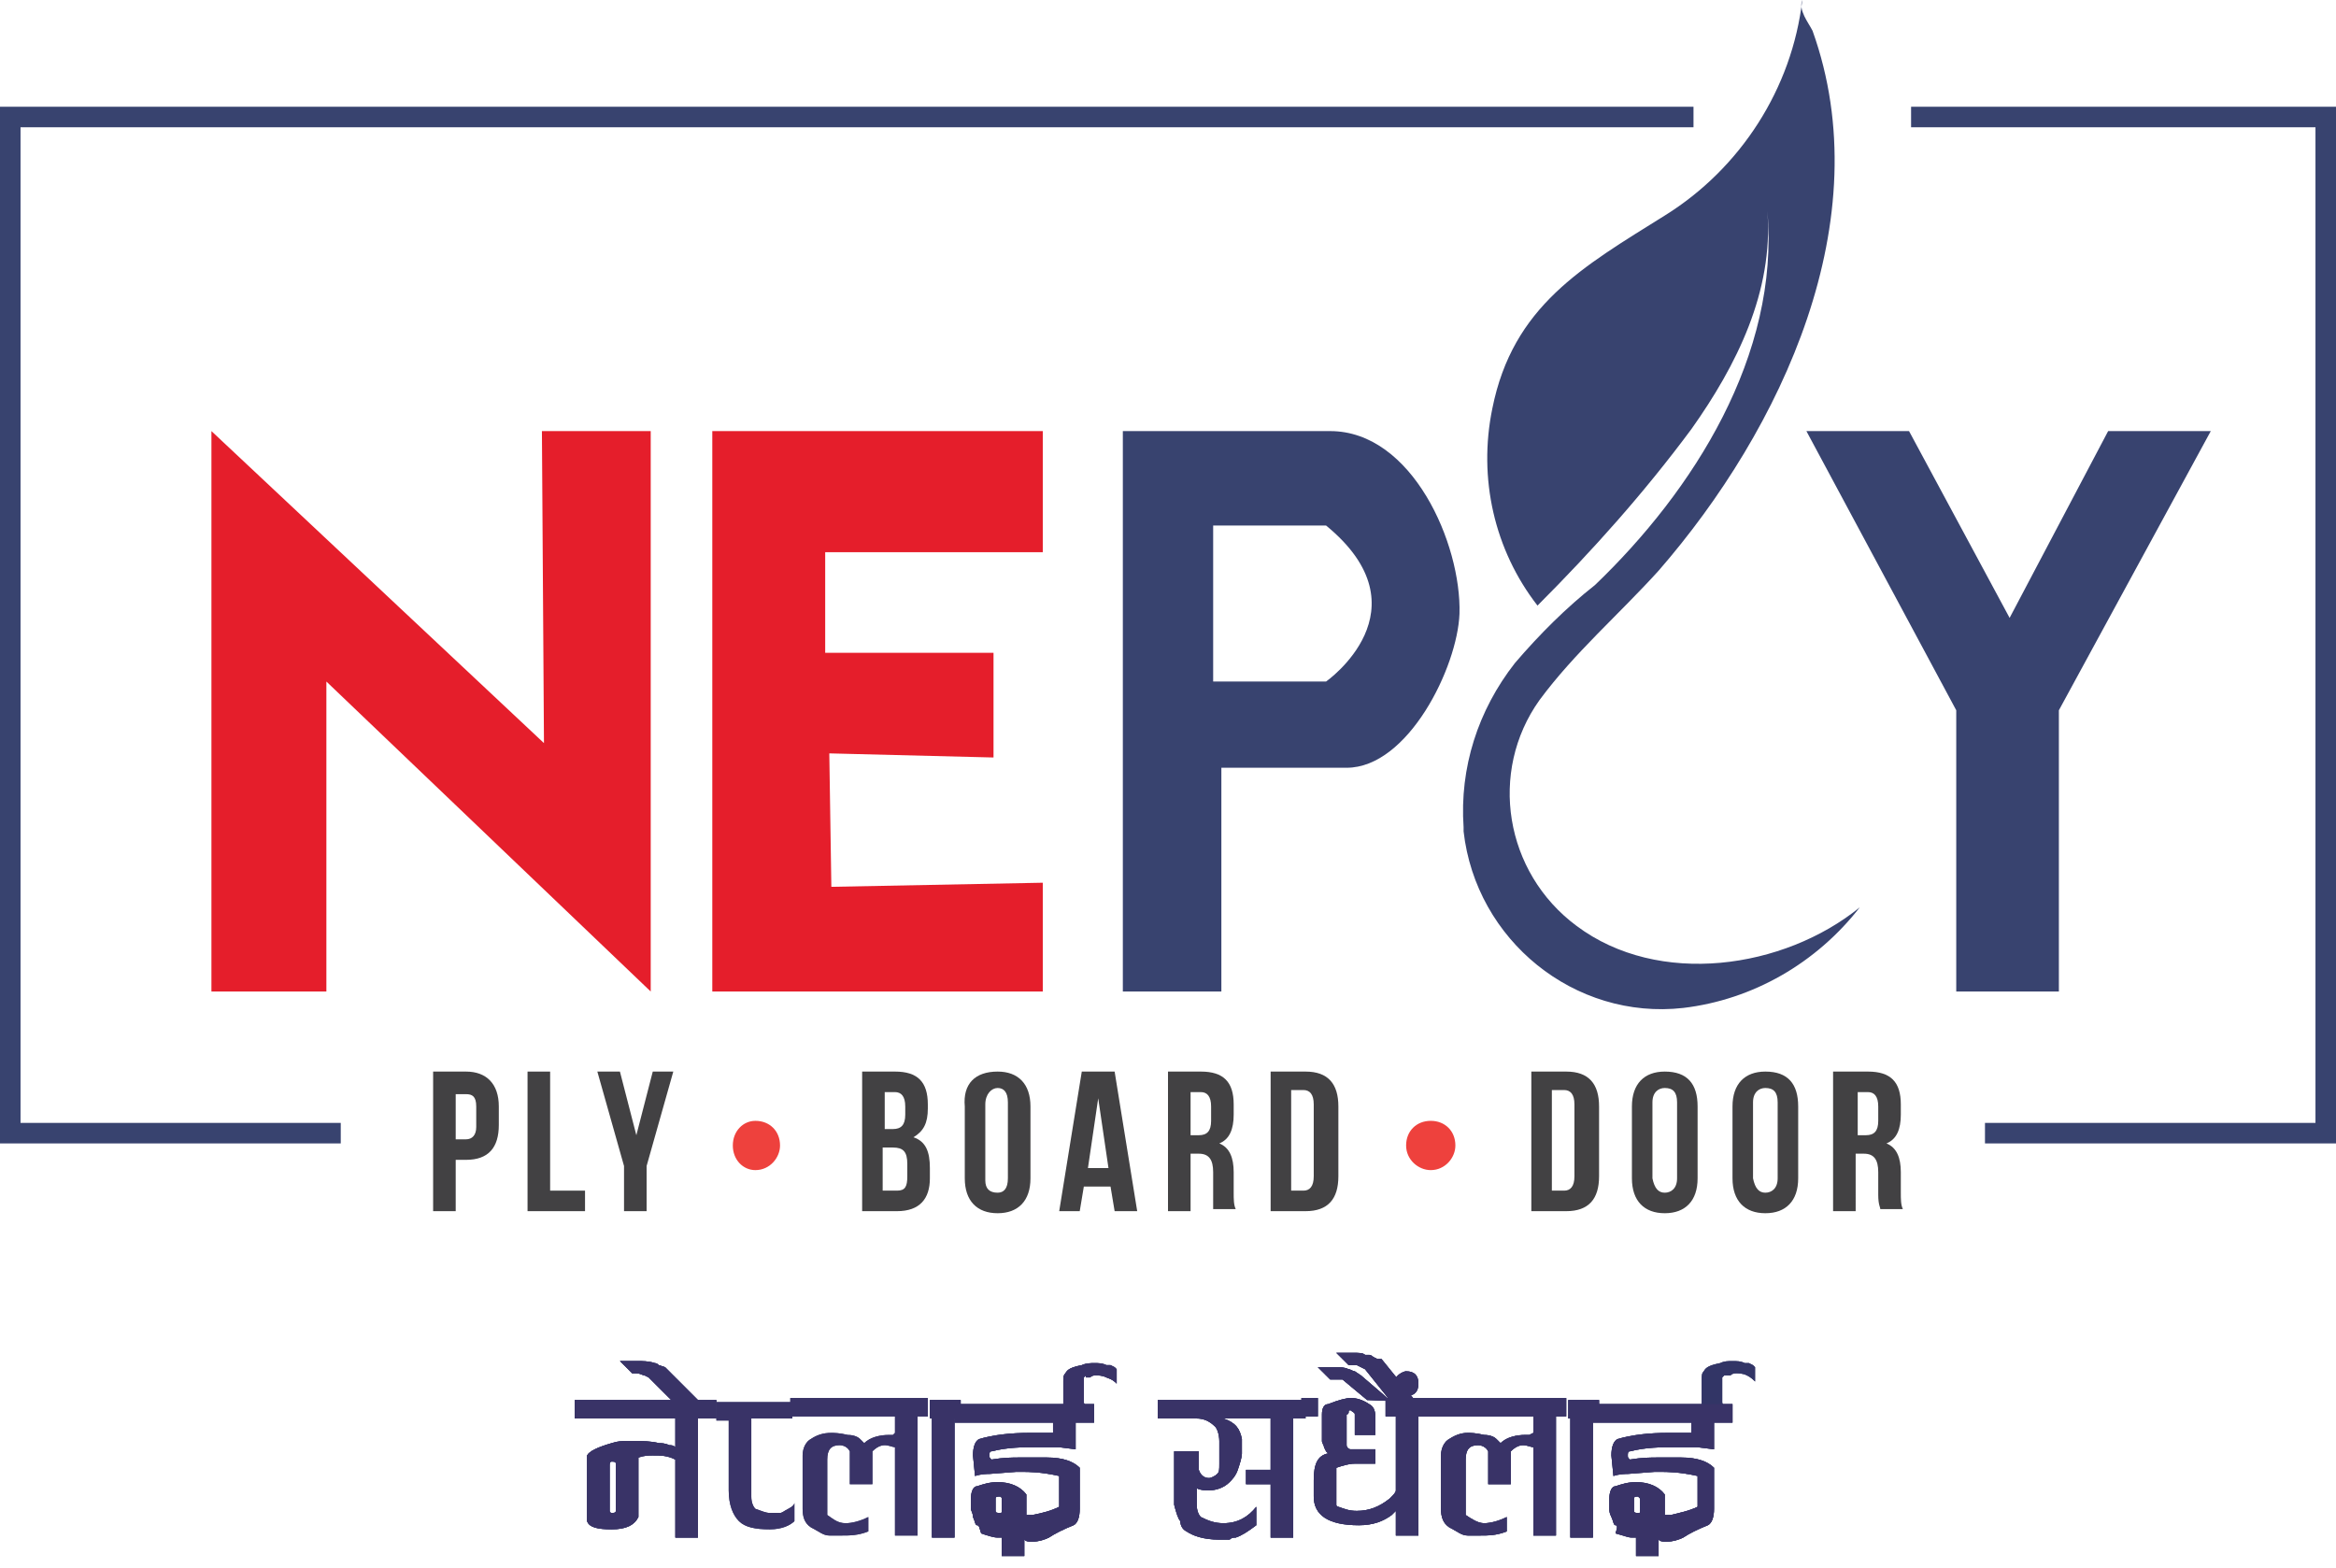
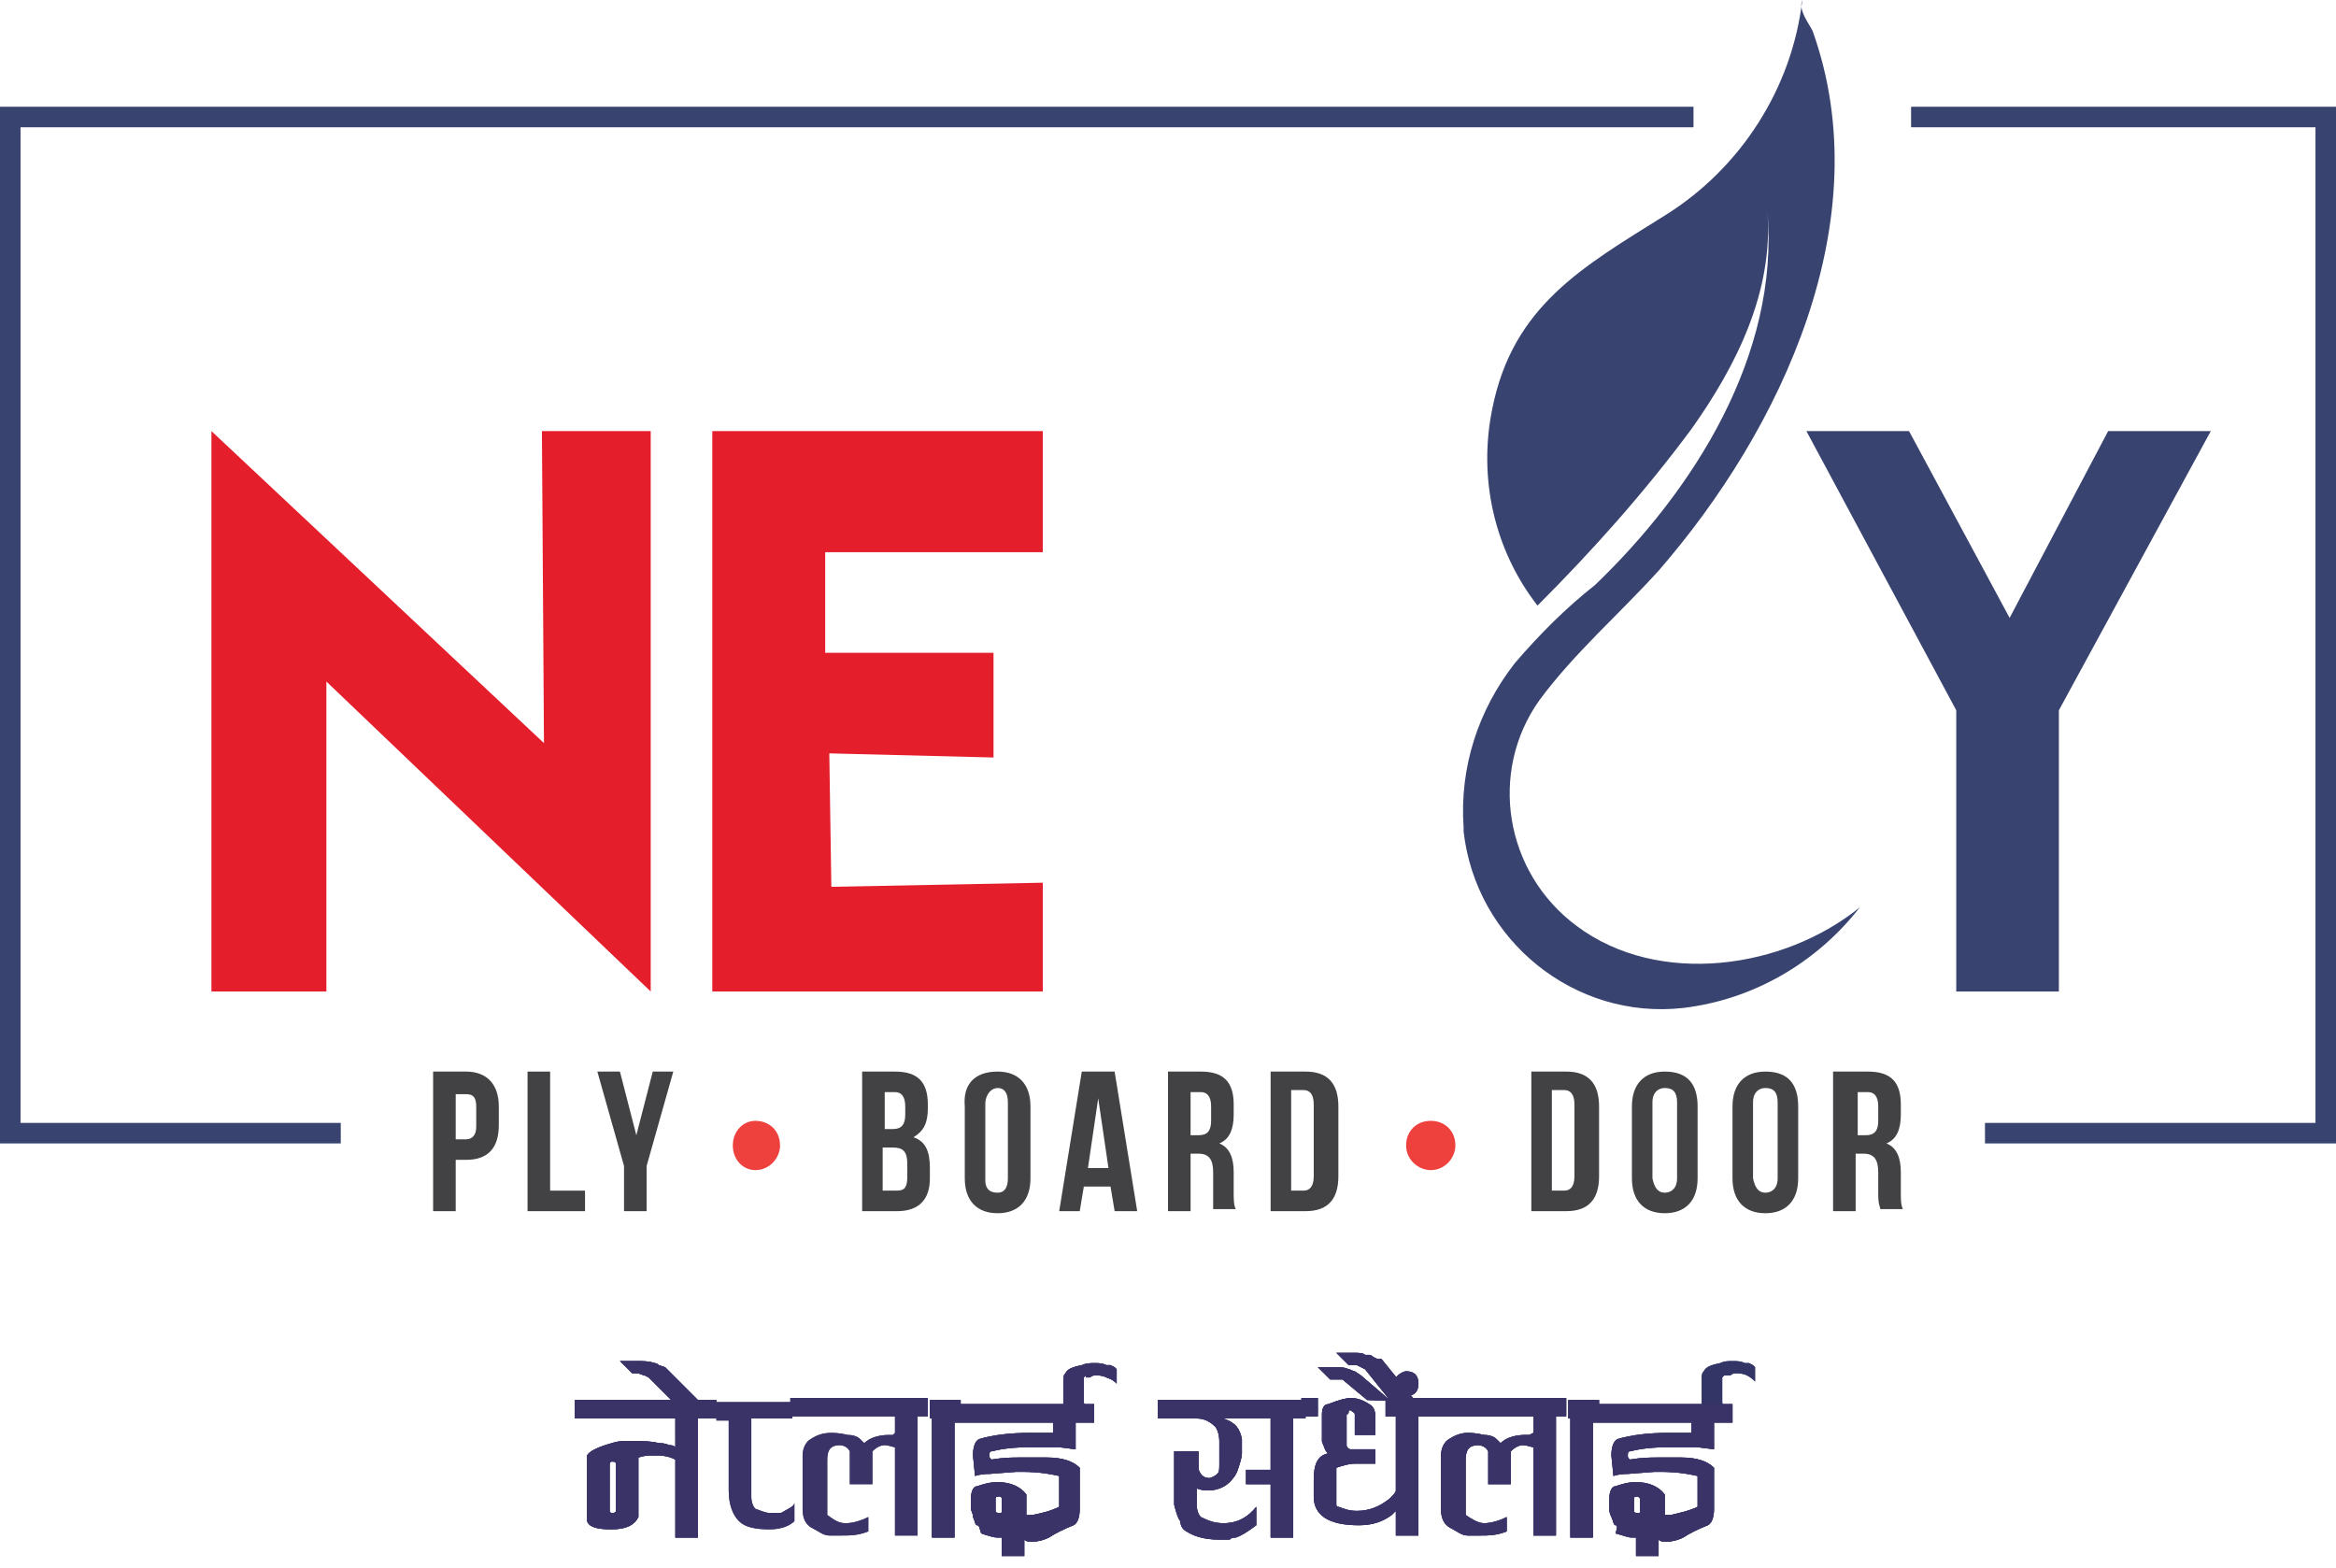
<svg xmlns="http://www.w3.org/2000/svg" version="1.1" id="Layer_1" x="0px" y="0px" viewBox="0 0 113.8 76.4" style="enable-background:new 0 0 113.8 76.4;" xml:space="preserve">
  <style type="text/css">
	.st0{fill:#E51E2B;}
	.st1{fill:#38436F;}
	.st2{fill:none;stroke:#38436F;stroke-miterlimit:10;}
	.st3{fill:#424143;}
	.st4{fill:#EE413D;}
	.st5{fill:#323566;}
	.st6{fill:#393367;}
</style>
  <polygon class="st0" points="10.3,21 10.3,48.3 15.9,48.3 15.9,33.2 31.7,48.3 31.7,21 26.4,21 26.5,36.2 " />
  <polygon class="st0" points="34.7,21 34.7,48.3 50.8,48.3 50.8,43 40.5,43.2 40.4,36.7 48.4,36.9 48.4,31.8 40.2,31.8 40.2,26.9   50.8,26.9 50.8,21 " />
-   <path class="st1" d="M64.8,21H54.7v27.3h4.8V37.4h6.1c3,0,5.4-4.9,5.5-7.5C71.2,26.5,68.8,21,64.8,21z M64.6,33.2h-5.5v-7.6h5.5  C69.6,29.7,64.6,33.2,64.6,33.2L64.6,33.2z" />
  <polygon class="st1" points="88,21 95.3,34.6 95.3,48.3 100.3,48.3 100.3,34.6 107.7,21 102.7,21 97.9,30.1 93,21 " />
  <path class="st1" d="M86.1,10.3c0.3,3.9-1.5,7.5-3.7,10.6c-2.3,3.1-4.8,5.9-7.5,8.6c-2.1-2.7-2.9-6.2-2.2-9.6c1-5,4.4-6.9,8.4-9.4  c3.7-2.3,6.2-6.2,6.7-10.5c-0.2,0.5,0.3,1.1,0.5,1.5c3.3,9.2-1.5,19.4-7.5,26.3c-1.9,2.1-4.1,4-5.8,6.3c-2.5,3.5-1.7,8.4,1.8,11  c0,0,0,0,0,0c4,3,10.1,2.1,13.8-0.9c-2.1,2.7-5.2,4.5-8.6,4.9c-5.3,0.6-10.1-3.3-10.7-8.6c0-0.1,0-0.1,0-0.2c-0.2-2.9,0.7-5.7,2.5-8  c1.2-1.4,2.5-2.7,3.9-3.8C82.5,23.9,86.7,17.3,86.1,10.3z" />
  <polyline class="st2" points="82.5,5.7 0.5,5.7 0.5,55.2 16.6,55.2 " />
  <polyline class="st2" points="93.1,5.7 113.3,5.7 113.3,55.2 96.7,55.2 " />
  <g>
    <polygon class="st3" points="26.8,52.2 26.8,58 28.5,58 28.5,59 25.7,59 25.7,52.2  " />
  </g>
  <g>
    <polygon class="st3" points="29.1,52.2 30.2,52.2 31,55.3 31.8,52.2 32.8,52.2 31.5,56.8 31.5,59 30.4,59 30.4,56.8  " />
  </g>
  <g>
    <path class="st3" d="M45.2,53.8V54c0,0.7-0.2,1.1-0.7,1.4c0.6,0.2,0.8,0.7,0.8,1.5v0.5c0,1-0.5,1.6-1.6,1.6H42v-6.8h1.6   C44.7,52.2,45.2,52.7,45.2,53.8 M43.1,55h0.4c0.4,0,0.6-0.2,0.6-0.7v-0.4c0-0.5-0.2-0.7-0.5-0.7h-0.5L43.1,55L43.1,55z M43.1,58   h0.6c0.4,0,0.5-0.2,0.5-0.7v-0.6c0-0.6-0.2-0.8-0.7-0.8h-0.5V58z" />
  </g>
  <g>
    <path class="st3" d="M48.6,52.2c1,0,1.6,0.6,1.6,1.7v3.5c0,1.1-0.6,1.7-1.6,1.7s-1.6-0.6-1.6-1.7v-3.5   C46.9,52.8,47.5,52.2,48.6,52.2 M48.6,58.1c0.3,0,0.5-0.2,0.5-0.7v-3.7c0-0.5-0.2-0.7-0.5-0.7S48,53.3,48,53.8v3.7   C48,57.9,48.2,58.1,48.6,58.1" />
  </g>
  <g>
    <path class="st3" d="M54.3,59l-0.2-1.2h-1.3L52.6,59h-1l1.1-6.8h1.6l1.1,6.8H54.3z M54,56.9l-0.5-3.4l-0.5,3.4H54z" />
  </g>
  <g>
    <path class="st3" d="M59.1,58.2v-1.1c0-0.6-0.2-0.9-0.7-0.9H58V59h-1.1v-6.8h1.6c1.1,0,1.6,0.5,1.6,1.6v0.5c0,0.7-0.2,1.2-0.7,1.4   c0.5,0.2,0.7,0.7,0.7,1.4v1c0,0.3,0,0.6,0.1,0.8h-1.1C59.1,58.8,59.1,58.7,59.1,58.2 M58,55.3h0.4c0.4,0,0.6-0.2,0.6-0.7v-0.7   c0-0.5-0.2-0.7-0.5-0.7H58L58,55.3L58,55.3z" />
  </g>
  <g>
    <path class="st3" d="M63.6,52.2c1.1,0,1.6,0.6,1.6,1.7v3.4c0,1.1-0.5,1.7-1.6,1.7h-1.7v-6.8L63.6,52.2L63.6,52.2z M62.9,58h0.6   c0.3,0,0.5-0.2,0.5-0.7v-3.5c0-0.5-0.2-0.7-0.5-0.7h-0.6C62.9,53.2,62.9,58,62.9,58z" />
  </g>
  <g>
    <path class="st3" d="M76.3,52.2c1.1,0,1.6,0.6,1.6,1.7v3.4c0,1.1-0.5,1.7-1.6,1.7h-1.7v-6.8L76.3,52.2L76.3,52.2z M75.6,58h0.6   c0.3,0,0.5-0.2,0.5-0.7v-3.5c0-0.5-0.2-0.7-0.5-0.7h-0.6V58z" />
  </g>
  <g>
    <path class="st3" d="M81.1,52.2c1.1,0,1.6,0.6,1.6,1.7v3.5c0,1.1-0.6,1.7-1.6,1.7s-1.6-0.6-1.6-1.7v-3.5   C79.5,52.8,80.1,52.2,81.1,52.2 M81.1,58.1c0.3,0,0.6-0.2,0.6-0.7v-3.7c0-0.5-0.2-0.7-0.6-0.7c-0.3,0-0.6,0.2-0.6,0.7v3.7   C80.6,57.9,80.8,58.1,81.1,58.1" />
  </g>
  <g>
    <path class="st3" d="M86,52.2c1.1,0,1.6,0.6,1.6,1.7v3.5c0,1.1-0.6,1.7-1.6,1.7s-1.6-0.6-1.6-1.7v-3.5C84.4,52.8,85,52.2,86,52.2    M86,58.1c0.3,0,0.6-0.2,0.6-0.7v-3.7c0-0.5-0.2-0.7-0.6-0.7c-0.3,0-0.6,0.2-0.6,0.7v3.7C85.5,57.9,85.7,58.1,86,58.1" />
  </g>
  <g>
    <path class="st3" d="M91.5,58.2v-1.1c0-0.6-0.2-0.9-0.7-0.9h-0.4V59h-1.1v-6.8H91c1.1,0,1.6,0.5,1.6,1.6v0.5c0,0.7-0.2,1.2-0.7,1.4   c0.5,0.2,0.7,0.7,0.7,1.4v1c0,0.3,0,0.6,0.1,0.8h-1.1C91.6,58.8,91.5,58.7,91.5,58.2 M90.5,55.3h0.4c0.4,0,0.6-0.2,0.6-0.7v-0.7   c0-0.5-0.2-0.7-0.5-0.7h-0.5L90.5,55.3L90.5,55.3z" />
  </g>
  <g>
    <path class="st4" d="M38,55.8c0,0.6-0.5,1.2-1.2,1.2c-0.6,0-1.1-0.5-1.1-1.2s0.5-1.2,1.1-1.2C37.5,54.6,38,55.1,38,55.8" />
  </g>
  <g>
    <path class="st4" d="M70.9,55.8c0,0.6-0.5,1.2-1.2,1.2c-0.6,0-1.2-0.5-1.2-1.2s0.5-1.2,1.2-1.2C70.4,54.6,70.9,55.1,70.9,55.8" />
  </g>
  <g>
    <path class="st5" d="M32.9,69.1H28v-0.9h6.9l0,0.9H34v5.8h-1.1v-3.8c-0.4-0.2-0.7-0.2-1.1-0.2c-0.2,0-0.4,0-0.7,0.1v2.9   c-0.2,0.4-0.6,0.6-1.3,0.6c-0.7,0-1.1-0.1-1.2-0.4c0-0.1,0-0.1,0-0.2c0-0.1,0-0.1,0-0.2l0-0.4l0-2c0-0.2,0-0.4,0-0.4   c0.1-0.2,0.5-0.4,1.2-0.6c0.3-0.1,0.5-0.1,0.7-0.1l0.5,0c0.3,0,0.7,0,1.1,0.1c0.1,0,0.3,0,0.5,0.1c0.1,0,0.2,0,0.3,0.1L32.9,69.1   L32.9,69.1z M30,71.3c0-0.1-0.1-0.1-0.2-0.1c-0.1,0-0.1,0.1-0.1,0.2v2.2c0,0.1,0.1,0.1,0.1,0.1c0.1,0,0.2,0,0.2-0.1V71.3z" />
  </g>
  <g>
    <path class="st5" d="M34.5,68.7l-1.3,0l-1.6-1.6L31.4,67c-0.1,0-0.2-0.1-0.4-0.1c0,0-0.1,0-0.2,0l-0.6-0.6h0.3h0.3H31   c0.3,0,0.6,0,0.9,0.1c0,0,0.1,0,0.2,0.1l0.3,0.1L34.5,68.7z" />
  </g>
  <g>
    <polygon class="st5" points="46.8,69.1 46.5,69.1 46.5,74.9 45.4,74.9 45.4,69.1 45.3,69.1 45.3,68.2 46.8,68.2  " />
  </g>
  <g>
    <path class="st5" d="M47.6,74.3c-0.1,0-0.1-0.2-0.2-0.4c0-0.2-0.1-0.3-0.1-0.4l0-0.1v-0.1l0-0.1v-0.1l0-0.1V73   c0-0.3,0.1-0.6,0.3-0.6c0.3-0.1,0.6-0.2,1-0.2c0.6,0,1.1,0.2,1.4,0.6v1l0.3,0c0.5-0.1,0.9-0.2,1.3-0.4v-1.5   c-0.9-0.2-1.5-0.2-1.8-0.2h-0.3l-1.3,0.1c-0.1,0-0.4,0-0.7,0.1l-0.1-1c0-0.4,0.1-0.7,0.3-0.8c0.7-0.2,1.5-0.3,2.5-0.3h0.4   c0,0,0.2,0,0.4,0c0.1,0,0.3,0,0.3,0l0-0.5h-4.8v-0.9h6.8l0,0.9h-0.9v1.3l-0.8-0.1c-0.1,0-0.3,0-0.6,0c-0.1,0-0.3,0-0.6,0   c-0.6,0-1.3,0-2.1,0.2c-0.1,0-0.1,0.1-0.1,0.2c0,0.1,0,0.1,0.1,0.2c0.6-0.1,1-0.1,1.4-0.1H50h0.1h0.1h0.3l0.5,0   c0.8,0,1.3,0.2,1.6,0.5c0,0,0,0.1,0,0.1c0,0,0,0,0,0.1v1.8c0,0.4-0.1,0.7-0.3,0.8c-0.5,0.2-0.9,0.4-1.2,0.6   c-0.2,0.1-0.5,0.2-0.8,0.2c-0.2,0-0.3,0-0.4-0.1v0.8h-1.1v-0.9c0,0-0.1,0-0.2,0c-0.2,0-0.5-0.1-0.8-0.2   C47.7,74.4,47.7,74.3,47.6,74.3 M48.5,73v0.6c0,0.1,0.1,0.1,0.2,0.1c0.1,0,0.1,0,0.1-0.1V73c0,0,0-0.1-0.1-0.1   C48.6,72.9,48.5,72.9,48.5,73" />
  </g>
  <g>
    <path class="st5" d="M52.5,68.8c-0.1,0-0.3,0-0.4-0.1l-0.2-0.1c0,0-0.1-0.1-0.1-0.1c0-0.1,0-0.2,0-0.3l0-0.2l0-0.1v-0.6   c0-0.2,0-0.3,0.1-0.4c0.1-0.2,0.3-0.3,0.8-0.4c0.2-0.1,0.5-0.1,0.6-0.1c0.2,0,0.4,0,0.6,0.1c0,0,0.1,0,0.2,0l0.2,0.1l0.1,0.1v0.7   c-0.1-0.1-0.2-0.2-0.5-0.3c-0.2-0.1-0.4-0.1-0.5-0.1c-0.1,0-0.2,0-0.3,0.1l-0.2,0L52.9,67l-0.1,0.1v1.2c0,0.1,0.1,0.2,0.1,0.2   l0.1,0.1l0.1,0.1l0.1,0.1L52.5,68.8L52.5,68.8z" />
  </g>
  <g>
    <path class="st5" d="M63.7,69.1H63v5.8h-1.1v-2.6h-1.2v-0.7h1.2v-2.5h-2.3c0.6,0.2,0.8,0.5,0.9,1v0.3v0.4c0,0.2-0.1,0.5-0.2,0.8   c-0.1,0.3-0.3,0.5-0.4,0.6c-0.3,0.3-0.7,0.4-1,0.4c-0.2,0-0.4,0-0.6-0.1v0.8c0,0.3,0.1,0.5,0.2,0.6c0.4,0.2,0.7,0.3,1.1,0.3   c0.7,0,1.2-0.3,1.6-0.8v0.9c-0.4,0.3-0.7,0.5-1,0.6c-0.1,0-0.2,0-0.3,0.1c-0.1,0-0.2,0-0.3,0h-0.2c-0.8,0-1.3-0.2-1.6-0.4   c-0.2-0.1-0.3-0.3-0.3-0.5c-0.1-0.1-0.2-0.4-0.3-0.8v-2.6l0,0l1.2,0v0.9c0.1,0.3,0.3,0.4,0.5,0.4c0.1,0,0.3-0.1,0.4-0.2   c0.1-0.1,0.1-0.2,0.1-0.5v-0.2v-0.1v-0.2v-0.1v-0.5c0-0.3-0.1-0.6-0.2-0.7c-0.3-0.3-0.6-0.4-0.9-0.4h-1.9v-0.9h7.2V69.1z" />
  </g>
  <g>
    <path class="st5" d="M63.4,68.1h0.8v0.9h-0.8C63.4,69.1,63.4,68.1,63.4,68.1z M64,72.8l0-0.7c0-0.8,0.2-1.2,0.7-1.3l-0.1-0.1   l-0.1-0.2c0-0.1-0.1-0.2-0.1-0.3v-0.1v-0.2v-0.1l0-0.9c0-0.3,0.1-0.5,0.3-0.5c0.5-0.2,0.9-0.3,1.1-0.3c0.3,0,0.6,0.1,0.9,0.3   c0.2,0.1,0.3,0.3,0.3,0.6c0,0.1,0,0.1,0,0.2l0,0.2v0.5h-1v-1c0-0.1-0.1-0.1-0.2-0.2c-0.1,0-0.1,0-0.1,0.1c0,0,0,0.1-0.1,0.1v1.5   c0,0.1,0.1,0.2,0.2,0.2h0.3H67v0.7l-0.3,0c-0.2,0-0.4,0-0.5,0h-0.2c-0.3,0-0.6,0.1-0.9,0.2v1.6c0,0.1,0,0.1,0,0.2   c0,0.1,0.1,0.1,0.1,0.1c0.3,0.1,0.5,0.2,0.9,0.2c0.6,0,1.1-0.2,1.6-0.6c0.2-0.2,0.3-0.3,0.3-0.4v-3.6h-0.5v-0.9h2.2v0.9h-0.6v5.8   h-1.1v-1.2l0,0l0,0l0,0l-0.1,0.1l-0.1,0.1c-0.4,0.3-0.9,0.5-1.6,0.5c-1.5,0-2.2-0.5-2.2-1.4v0L64,72.8L64,72.8L64,72.8z" />
  </g>
  <g>
    <path class="st5" d="M66.6,68.2l-1.2-1l-0.1,0l-0.2,0c-0.1,0-0.2,0-0.3,0l-0.6-0.6h0.1h0.1h0.7c0.2,0,0.4,0,0.6,0.1   c0.1,0,0.2,0.1,0.3,0.1l0.3,0.2l1.4,1.2l-1.2-1.5l-0.2-0.1l-0.2-0.1c0,0-0.1,0-0.2,0c0,0-0.1,0-0.2,0l-0.6-0.6h0.3h0.3l0.2,0   c0.3,0,0.5,0,0.6,0.1c0.1,0,0.1,0,0.2,0c0,0,0.1,0,0.2,0.1l0.2,0.1l0.1,0l0.1,0l1.7,2.1L66.6,68.2L66.6,68.2z" />
  </g>
  <g>
    <path class="st5" d="M68.5,66.8c0.4,0,0.6,0.2,0.6,0.6c0,0.4-0.2,0.6-0.6,0.6c-0.4,0-0.6-0.2-0.6-0.6c0-0.2,0.1-0.3,0.2-0.4   C68.2,66.9,68.4,66.8,68.5,66.8" />
  </g>
  <g>
    <path class="st5" d="M74.7,69.8v-0.8h-5.1v-0.9h6.7l0,0.9h-0.5v5.8h-1.1v-4.3c-0.1,0-0.3-0.1-0.5-0.1c-0.2,0-0.4,0.1-0.6,0.3v1.6   l-1.1,0v-1.6c-0.1-0.2-0.3-0.3-0.5-0.3c-0.4,0-0.6,0.2-0.6,0.7v2.7c0.3,0.2,0.6,0.4,0.9,0.4c0.3,0,0.7-0.1,1.1-0.3l0,0.7   c-0.5,0.2-0.9,0.2-1.3,0.2l-0.6,0c-0.3,0-0.5-0.2-0.9-0.4c-0.3-0.2-0.4-0.5-0.4-0.9l0-2.6c0-0.4,0.2-0.7,0.4-0.8   c0.3-0.2,0.6-0.3,0.9-0.3c0.1,0,0.4,0,0.8,0.1c0.3,0,0.5,0.1,0.6,0.2c0,0,0,0,0.1,0.1c0,0,0,0,0.1,0.1c0.3-0.3,0.8-0.4,1.2-0.4h0.2   L74.7,69.8L74.7,69.8z" />
  </g>
  <g>
    <polygon class="st5" points="77.9,69.1 77.6,69.1 77.6,74.9 76.5,74.9 76.5,69.1 76.4,69.1 76.4,68.2 77.9,68.2  " />
  </g>
  <g>
    <path class="st5" d="M78.7,74.3c-0.1,0-0.1-0.2-0.2-0.4c-0.1-0.2-0.1-0.3-0.1-0.4l0-0.1v-0.1l0-0.1v-0.1l0-0.1V73   c0-0.3,0.1-0.6,0.3-0.6c0.3-0.1,0.6-0.2,1-0.2c0.6,0,1.1,0.2,1.4,0.6v1l0.3,0c0.4-0.1,0.9-0.2,1.3-0.4v-1.5   c-0.9-0.2-1.5-0.2-1.8-0.2h-0.3l-1.3,0.1c-0.1,0-0.4,0-0.7,0.1l-0.1-1c0-0.4,0.1-0.7,0.3-0.8c0.7-0.2,1.5-0.3,2.5-0.3h0.4   c0,0,0.2,0,0.4,0c0.1,0,0.3,0,0.3,0l0-0.5h-4.8v-0.9h6.8l0,0.9h-0.9v1.3l-0.8-0.1c-0.1,0-0.3,0-0.6,0c-0.1,0-0.3,0-0.6,0   c-0.6,0-1.3,0-2.1,0.2c-0.1,0-0.1,0.1-0.1,0.2c0,0.1,0,0.1,0.1,0.2c0.6-0.1,1-0.1,1.4-0.1h0.1h0.1h0.1h0.3l0.5,0   c0.8,0,1.3,0.2,1.6,0.5c0,0,0,0.1,0,0.1c0,0,0,0,0,0.1v1.8c0,0.4-0.1,0.7-0.3,0.8c-0.5,0.2-0.9,0.4-1.2,0.6   c-0.2,0.1-0.5,0.2-0.8,0.2c-0.2,0-0.3,0-0.4-0.1v0.8h-1.1v-0.9c-0.1,0-0.1,0-0.2,0c-0.2,0-0.4-0.1-0.8-0.2   C78.8,74.4,78.8,74.3,78.7,74.3 M79.6,73v0.6c0,0.1,0.1,0.1,0.2,0.1c0.1,0,0.1,0,0.1-0.1V73c0,0-0.1-0.1-0.1-0.1   C79.7,72.9,79.6,72.9,79.6,73" />
  </g>
  <g>
    <path class="st5" d="M83.6,68.8c-0.1,0-0.3,0-0.4-0.1L83,68.5c0,0-0.1-0.1-0.1-0.1c0-0.1,0-0.2,0-0.3l0-0.2l0-0.1v-0.6   c0-0.2,0-0.3,0.1-0.4c0.1-0.2,0.3-0.3,0.8-0.4c0.2-0.1,0.4-0.1,0.6-0.1c0.2,0,0.4,0,0.6,0.1c0,0,0.1,0,0.2,0l0.2,0.1l0.1,0.1v0.7   c-0.1-0.1-0.2-0.2-0.4-0.3c-0.2-0.1-0.4-0.1-0.5-0.1c-0.1,0-0.2,0-0.3,0.1L84,67L84,67l-0.1,0.1v1.2c0,0.1,0.1,0.2,0.1,0.2l0.1,0.1   l0.1,0.1l0.1,0.1L83.6,68.8L83.6,68.8z" />
  </g>
  <g>
    <path class="st5" d="M32.9,69.1H28v-0.9h6.9l0,0.9H34v5.8h-1.1v-3.8c-0.4-0.2-0.7-0.2-1.1-0.2c-0.2,0-0.4,0-0.7,0.1v2.9   c-0.2,0.4-0.6,0.6-1.3,0.6c-0.7,0-1.1-0.1-1.2-0.4c0-0.1,0-0.1,0-0.2c0-0.1,0-0.1,0-0.2l0-0.4l0-2c0-0.2,0-0.4,0-0.4   c0.1-0.2,0.5-0.4,1.2-0.6c0.3-0.1,0.5-0.1,0.7-0.1l0.5,0c0.3,0,0.7,0,1.1,0.1c0.1,0,0.3,0,0.5,0.1c0.1,0,0.2,0,0.3,0.1L32.9,69.1   L32.9,69.1z M30,71.3c0-0.1-0.1-0.1-0.2-0.1c-0.1,0-0.1,0.1-0.1,0.2v2.2c0,0.1,0.1,0.1,0.1,0.1c0.1,0,0.2,0,0.2-0.1V71.3z" />
  </g>
  <g>
    <path class="st5" d="M34.5,68.7l-1.3,0l-1.6-1.6L31.4,67c-0.1,0-0.2-0.1-0.4-0.1c0,0-0.1,0-0.2,0l-0.6-0.6h0.3h0.3H31   c0.3,0,0.6,0,0.9,0.1c0,0,0.1,0,0.2,0.1l0.3,0.1L34.5,68.7z" />
  </g>
  <g>
    <path class="st5" d="M38.6,68.2v0.9h-2c0,0.1,0,0.6,0,1.4v0.5v0.6v1.3c0,0.3,0.1,0.5,0.2,0.6c0.3,0.1,0.5,0.2,0.7,0.2h0.2H38   c0.1,0,0.2-0.1,0.4-0.2c0.2-0.1,0.3-0.2,0.3-0.3l0,0.9c-0.2,0.2-0.6,0.4-1.2,0.4c-0.7,0-1.2-0.1-1.5-0.4c-0.3-0.3-0.5-0.8-0.5-1.5   v-0.3v-3.1h-0.6v-0.9H38.6z" />
  </g>
  <g>
    <path class="st5" d="M43.6,69.8v-0.8h-5.1v-0.9h6.7l0,0.9h-0.5v5.8h-1.1v-4.3c-0.1,0-0.3-0.1-0.5-0.1c-0.2,0-0.4,0.1-0.6,0.3v1.6   l-1.1,0v-1.6c-0.1-0.2-0.3-0.3-0.5-0.3c-0.4,0-0.6,0.2-0.6,0.7v2.7c0.3,0.2,0.5,0.4,0.9,0.4c0.3,0,0.7-0.1,1.1-0.3l0,0.7   c-0.5,0.2-0.9,0.2-1.3,0.2l-0.6,0c-0.3,0-0.5-0.2-0.9-0.4c-0.3-0.2-0.4-0.5-0.4-0.9l0-2.6c0-0.4,0.2-0.7,0.4-0.8   c0.3-0.2,0.6-0.3,1-0.3c0.1,0,0.4,0,0.8,0.1c0.3,0,0.5,0.1,0.6,0.2c0,0,0,0,0.1,0.1c0,0,0,0,0.1,0.1c0.3-0.3,0.8-0.4,1.2-0.4h0.2   L43.6,69.8L43.6,69.8z" />
  </g>
  <g>
    <polygon class="st5" points="46.8,69.1 46.5,69.1 46.5,74.9 45.4,74.9 45.4,69.1 45.3,69.1 45.3,68.2 46.8,68.2  " />
  </g>
  <g>
    <path class="st5" d="M47.6,74.3c-0.1,0-0.1-0.2-0.2-0.4c0-0.2-0.1-0.3-0.1-0.4l0-0.1v-0.1l0-0.1v-0.1l0-0.1V73   c0-0.3,0.1-0.6,0.3-0.6c0.3-0.1,0.6-0.2,1-0.2c0.6,0,1.1,0.2,1.4,0.6v1l0.3,0c0.5-0.1,0.9-0.2,1.3-0.4v-1.5   c-0.9-0.2-1.5-0.2-1.8-0.2h-0.3l-1.3,0.1c-0.1,0-0.4,0-0.7,0.1l-0.1-1c0-0.4,0.1-0.7,0.3-0.8c0.7-0.2,1.5-0.3,2.5-0.3h0.4   c0,0,0.2,0,0.4,0c0.1,0,0.3,0,0.3,0l0-0.5h-4.8v-0.9h6.8l0,0.9h-0.9v1.3l-0.8-0.1c-0.1,0-0.3,0-0.6,0c-0.1,0-0.3,0-0.6,0   c-0.6,0-1.3,0-2.1,0.2c-0.1,0-0.1,0.1-0.1,0.2c0,0.1,0,0.1,0.1,0.2c0.6-0.1,1-0.1,1.4-0.1H50h0.1h0.1h0.3l0.5,0   c0.8,0,1.3,0.2,1.6,0.5c0,0,0,0.1,0,0.1c0,0,0,0,0,0.1v1.8c0,0.4-0.1,0.7-0.3,0.8c-0.5,0.2-0.9,0.4-1.2,0.6   c-0.2,0.1-0.5,0.2-0.8,0.2c-0.2,0-0.3,0-0.4-0.1v0.8h-1.1v-0.9c0,0-0.1,0-0.2,0c-0.2,0-0.5-0.1-0.8-0.2   C47.7,74.4,47.7,74.3,47.6,74.3 M48.5,73v0.6c0,0.1,0.1,0.1,0.2,0.1c0.1,0,0.1,0,0.1-0.1V73c0,0,0-0.1-0.1-0.1   C48.6,72.9,48.5,72.9,48.5,73" />
  </g>
  <g>
    <path class="st5" d="M52.5,68.8c-0.1,0-0.3,0-0.4-0.1l-0.2-0.1c0,0-0.1-0.1-0.1-0.1c0-0.1,0-0.2,0-0.3l0-0.2l0-0.1v-0.6   c0-0.2,0-0.3,0.1-0.4c0.1-0.2,0.3-0.3,0.8-0.4c0.2-0.1,0.5-0.1,0.6-0.1c0.2,0,0.4,0,0.6,0.1c0,0,0.1,0,0.2,0l0.2,0.1l0.1,0.1v0.7   c-0.1-0.1-0.2-0.2-0.5-0.3c-0.2-0.1-0.4-0.1-0.5-0.1c-0.1,0-0.2,0-0.3,0.1l-0.2,0L52.9,67l-0.1,0.1v1.2c0,0.1,0.1,0.2,0.1,0.2   l0.1,0.1l0.1,0.1l0.1,0.1L52.5,68.8L52.5,68.8z" />
  </g>
  <g>
    <path class="st5" d="M63.7,69.1H63v5.8h-1.1v-2.6h-1.2v-0.7h1.2v-2.5h-2.3c0.6,0.2,0.8,0.5,0.9,1v0.3v0.4c0,0.2-0.1,0.5-0.2,0.8   c-0.1,0.3-0.3,0.5-0.4,0.6c-0.3,0.3-0.7,0.4-1,0.4c-0.2,0-0.4,0-0.6-0.1v0.8c0,0.3,0.1,0.5,0.2,0.6c0.4,0.2,0.7,0.3,1.1,0.3   c0.7,0,1.2-0.3,1.6-0.8v0.9c-0.4,0.3-0.7,0.5-1,0.6c-0.1,0-0.2,0-0.3,0.1c-0.1,0-0.2,0-0.3,0h-0.2c-0.8,0-1.3-0.2-1.6-0.4   c-0.2-0.1-0.3-0.3-0.3-0.5c-0.1-0.1-0.2-0.4-0.3-0.8v-2.6l0,0l1.2,0v0.9c0.1,0.3,0.3,0.4,0.5,0.4c0.1,0,0.3-0.1,0.4-0.2   c0.1-0.1,0.1-0.2,0.1-0.5v-0.2v-0.1v-0.2v-0.1v-0.5c0-0.3-0.1-0.6-0.2-0.7c-0.3-0.3-0.6-0.4-0.9-0.4h-1.9v-0.9h7.2V69.1z" />
  </g>
  <g>
    <path class="st5" d="M63.4,68.1h0.8v0.9h-0.8C63.4,69.1,63.4,68.1,63.4,68.1z M64,72.8l0-0.7c0-0.8,0.2-1.2,0.7-1.3l-0.1-0.1   l-0.1-0.2c0-0.1-0.1-0.2-0.1-0.3v-0.1v-0.2v-0.1l0-0.9c0-0.3,0.1-0.5,0.3-0.5c0.5-0.2,0.9-0.3,1.1-0.3c0.3,0,0.6,0.1,0.9,0.3   c0.2,0.1,0.3,0.3,0.3,0.6c0,0.1,0,0.1,0,0.2l0,0.2v0.5h-1v-1c0-0.1-0.1-0.1-0.2-0.2c-0.1,0-0.1,0-0.1,0.1c0,0,0,0.1-0.1,0.1v1.5   c0,0.1,0.1,0.2,0.2,0.2h0.3H67v0.7l-0.3,0c-0.2,0-0.4,0-0.5,0h-0.2c-0.3,0-0.6,0.1-0.9,0.2v1.6c0,0.1,0,0.1,0,0.2   c0,0.1,0.1,0.1,0.1,0.1c0.3,0.1,0.5,0.2,0.9,0.2c0.6,0,1.1-0.2,1.6-0.6c0.2-0.2,0.3-0.3,0.3-0.4v-3.6h-0.5v-0.9h2.2v0.9h-0.6v5.8   h-1.1v-1.2l0,0l0,0l0,0l-0.1,0.1l-0.1,0.1c-0.4,0.3-0.9,0.5-1.6,0.5c-1.5,0-2.2-0.5-2.2-1.4v0L64,72.8L64,72.8L64,72.8z" />
  </g>
  <g>
    <path class="st5" d="M66.6,68.2l-1.2-1l-0.1,0l-0.2,0c-0.1,0-0.2,0-0.3,0l-0.6-0.6h0.1h0.1h0.7c0.2,0,0.4,0,0.6,0.1   c0.1,0,0.2,0.1,0.3,0.1l0.3,0.2l1.4,1.2l-1.2-1.5l-0.2-0.1l-0.2-0.1c0,0-0.1,0-0.2,0c0,0-0.1,0-0.2,0l-0.6-0.6h0.3h0.3l0.2,0   c0.3,0,0.5,0,0.6,0.1c0.1,0,0.1,0,0.2,0c0,0,0.1,0,0.2,0.1l0.2,0.1l0.1,0l0.1,0l1.7,2.1L66.6,68.2L66.6,68.2z" />
  </g>
  <g>
    <path class="st5" d="M68.5,66.8c0.4,0,0.6,0.2,0.6,0.6c0,0.4-0.2,0.6-0.6,0.6c-0.4,0-0.6-0.2-0.6-0.6c0-0.2,0.1-0.3,0.2-0.4   C68.2,66.9,68.4,66.8,68.5,66.8" />
  </g>
  <g>
    <path class="st5" d="M74.7,69.8v-0.8h-5.1v-0.9h6.7l0,0.9h-0.5v5.8h-1.1v-4.3c-0.1,0-0.3-0.1-0.5-0.1c-0.2,0-0.4,0.1-0.6,0.3v1.6   l-1.1,0v-1.6c-0.1-0.2-0.3-0.3-0.5-0.3c-0.4,0-0.6,0.2-0.6,0.7v2.7c0.3,0.2,0.6,0.4,0.9,0.4c0.3,0,0.7-0.1,1.1-0.3l0,0.7   c-0.5,0.2-0.9,0.2-1.3,0.2l-0.6,0c-0.3,0-0.5-0.2-0.9-0.4c-0.3-0.2-0.4-0.5-0.4-0.9l0-2.6c0-0.4,0.2-0.7,0.4-0.8   c0.3-0.2,0.6-0.3,0.9-0.3c0.1,0,0.4,0,0.8,0.1c0.3,0,0.5,0.1,0.6,0.2c0,0,0,0,0.1,0.1c0,0,0,0,0.1,0.1c0.3-0.3,0.8-0.4,1.2-0.4h0.2   L74.7,69.8L74.7,69.8z" />
  </g>
  <g>
    <polygon class="st5" points="77.9,69.1 77.6,69.1 77.6,74.9 76.5,74.9 76.5,69.1 76.4,69.1 76.4,68.2 77.9,68.2  " />
  </g>
  <g>
    <path class="st5" d="M78.7,74.3c-0.1,0-0.1-0.2-0.2-0.4c-0.1-0.2-0.1-0.3-0.1-0.4l0-0.1v-0.1l0-0.1v-0.1l0-0.1V73   c0-0.3,0.1-0.6,0.3-0.6c0.3-0.1,0.6-0.2,1-0.2c0.6,0,1.1,0.2,1.4,0.6v1l0.3,0c0.4-0.1,0.9-0.2,1.3-0.4v-1.5   c-0.9-0.2-1.5-0.2-1.8-0.2h-0.3l-1.3,0.1c-0.1,0-0.4,0-0.7,0.1l-0.1-1c0-0.4,0.1-0.7,0.3-0.8c0.7-0.2,1.5-0.3,2.5-0.3h0.4   c0,0,0.2,0,0.4,0c0.1,0,0.3,0,0.3,0l0-0.5h-4.8v-0.9h6.8l0,0.9h-0.9v1.3l-0.8-0.1c-0.1,0-0.3,0-0.6,0c-0.1,0-0.3,0-0.6,0   c-0.6,0-1.3,0-2.1,0.2c-0.1,0-0.1,0.1-0.1,0.2c0,0.1,0,0.1,0.1,0.2c0.6-0.1,1-0.1,1.4-0.1h0.1h0.1h0.1h0.3l0.5,0   c0.8,0,1.3,0.2,1.6,0.5c0,0,0,0.1,0,0.1c0,0,0,0,0,0.1v1.8c0,0.4-0.1,0.7-0.3,0.8c-0.5,0.2-0.9,0.4-1.2,0.6   c-0.2,0.1-0.5,0.2-0.8,0.2c-0.2,0-0.3,0-0.4-0.1v0.8h-1.1v-0.9c-0.1,0-0.1,0-0.2,0c-0.2,0-0.4-0.1-0.8-0.2   C78.8,74.4,78.8,74.3,78.7,74.3 M79.6,73v0.6c0,0.1,0.1,0.1,0.2,0.1c0.1,0,0.1,0,0.1-0.1V73c0,0-0.1-0.1-0.1-0.1   C79.7,72.9,79.6,72.9,79.6,73" />
  </g>
  <g>
    <path class="st5" d="M83.6,68.8c-0.1,0-0.3,0-0.4-0.1L83,68.5c0,0-0.1-0.1-0.1-0.1c0-0.1,0-0.2,0-0.3l0-0.2l0-0.1v-0.6   c0-0.2,0-0.3,0.1-0.4c0.1-0.2,0.3-0.3,0.8-0.4c0.2-0.1,0.4-0.1,0.6-0.1c0.2,0,0.4,0,0.6,0.1c0,0,0.1,0,0.2,0l0.2,0.1l0.1,0.1v0.7   c-0.1-0.1-0.2-0.2-0.4-0.3c-0.2-0.1-0.4-0.1-0.5-0.1c-0.1,0-0.2,0-0.3,0.1L84,67L84,67l-0.1,0.1v1.2c0,0.1,0.1,0.2,0.1,0.2l0.1,0.1   l0.1,0.1l0.1,0.1L83.6,68.8L83.6,68.8z" />
  </g>
  <g>
    <path class="st6" d="M32.9,69.1H28v-0.9h6.9l0,0.9H34v5.8h-1.1v-3.8c-0.4-0.2-0.7-0.2-1.1-0.2c-0.2,0-0.4,0-0.7,0.1v2.9   c-0.2,0.4-0.6,0.6-1.3,0.6c-0.7,0-1.1-0.1-1.2-0.4c0-0.1,0-0.1,0-0.2c0-0.1,0-0.1,0-0.2l0-0.4l0-2c0-0.2,0-0.4,0-0.4   c0.1-0.2,0.5-0.4,1.2-0.6c0.3-0.1,0.5-0.1,0.7-0.1l0.5,0c0.3,0,0.7,0,1.1,0.1c0.1,0,0.3,0,0.5,0.1c0.1,0,0.2,0,0.3,0.1L32.9,69.1   L32.9,69.1z M30,71.3c0-0.1-0.1-0.1-0.2-0.1c-0.1,0-0.1,0.1-0.1,0.2v2.2c0,0.1,0.1,0.1,0.1,0.1c0.1,0,0.2,0,0.2-0.1V71.3z" />
  </g>
  <g>
    <path class="st6" d="M34.5,68.7l-1.3,0l-1.6-1.6L31.4,67c-0.1,0-0.2-0.1-0.4-0.1c0,0-0.1,0-0.2,0l-0.6-0.6h0.3h0.3H31   c0.3,0,0.6,0,0.9,0.1c0,0,0.1,0,0.2,0.1l0.3,0.1L34.5,68.7z" />
  </g>
  <g>
    <path class="st6" d="M38.6,68.2v0.9h-2c0,0.1,0,0.6,0,1.4v0.5v0.6v1.3c0,0.3,0.1,0.5,0.2,0.6c0.3,0.1,0.5,0.2,0.7,0.2h0.2H38   c0.1,0,0.2-0.1,0.4-0.2c0.2-0.1,0.3-0.2,0.3-0.3l0,0.9c-0.2,0.2-0.6,0.4-1.2,0.4c-0.7,0-1.2-0.1-1.5-0.4c-0.3-0.3-0.5-0.8-0.5-1.5   v-0.3v-3.1h-0.6v-0.9H38.6z" />
  </g>
  <g>
    <path class="st6" d="M43.6,69.8v-0.8h-5.1v-0.9h6.7l0,0.9h-0.5v5.8h-1.1v-4.3c-0.1,0-0.3-0.1-0.5-0.1c-0.2,0-0.4,0.1-0.6,0.3v1.6   l-1.1,0v-1.6c-0.1-0.2-0.3-0.3-0.5-0.3c-0.4,0-0.6,0.2-0.6,0.7v2.7c0.3,0.2,0.5,0.4,0.9,0.4c0.3,0,0.7-0.1,1.1-0.3l0,0.7   c-0.5,0.2-0.9,0.2-1.3,0.2l-0.6,0c-0.3,0-0.5-0.2-0.9-0.4c-0.3-0.2-0.4-0.5-0.4-0.9l0-2.6c0-0.4,0.2-0.7,0.4-0.8   c0.3-0.2,0.6-0.3,1-0.3c0.1,0,0.4,0,0.8,0.1c0.3,0,0.5,0.1,0.6,0.2c0,0,0,0,0.1,0.1c0,0,0,0,0.1,0.1c0.3-0.3,0.8-0.4,1.2-0.4h0.2   L43.6,69.8L43.6,69.8z" />
  </g>
  <g>
    <polygon class="st6" points="46.8,69.1 46.5,69.1 46.5,74.9 45.4,74.9 45.4,69.1 45.3,69.1 45.3,68.2 46.8,68.2  " />
  </g>
  <g>
    <path class="st6" d="M47.6,74.3c-0.1,0-0.1-0.2-0.2-0.4c0-0.2-0.1-0.3-0.1-0.4l0-0.1v-0.1l0-0.1v-0.1l0-0.1V73   c0-0.3,0.1-0.6,0.3-0.6c0.3-0.1,0.6-0.2,1-0.2c0.6,0,1.1,0.2,1.4,0.6v1l0.3,0c0.5-0.1,0.9-0.2,1.3-0.4v-1.5   c-0.9-0.2-1.5-0.2-1.8-0.2h-0.3l-1.3,0.1c-0.1,0-0.4,0-0.7,0.1l-0.1-1c0-0.4,0.1-0.7,0.3-0.8c0.7-0.2,1.5-0.3,2.5-0.3h0.4   c0,0,0.2,0,0.4,0c0.1,0,0.3,0,0.3,0l0-0.5h-4.8v-0.9h6.8l0,0.9h-0.9v1.3l-0.8-0.1c-0.1,0-0.3,0-0.6,0c-0.1,0-0.3,0-0.6,0   c-0.6,0-1.3,0-2.1,0.2c-0.1,0-0.1,0.1-0.1,0.2c0,0.1,0,0.1,0.1,0.2c0.6-0.1,1-0.1,1.4-0.1H50h0.1h0.1h0.3l0.5,0   c0.8,0,1.3,0.2,1.6,0.5c0,0,0,0.1,0,0.1c0,0,0,0,0,0.1v1.8c0,0.4-0.1,0.7-0.3,0.8c-0.5,0.2-0.9,0.4-1.2,0.6   c-0.2,0.1-0.5,0.2-0.8,0.2c-0.2,0-0.3,0-0.4-0.1v0.8h-1.1v-0.9c0,0-0.1,0-0.2,0c-0.2,0-0.5-0.1-0.8-0.2   C47.7,74.4,47.7,74.3,47.6,74.3 M48.5,73v0.6c0,0.1,0.1,0.1,0.2,0.1c0.1,0,0.1,0,0.1-0.1V73c0,0,0-0.1-0.1-0.1   C48.6,72.9,48.5,72.9,48.5,73" />
  </g>
  <g>
    <path class="st6" d="M52.5,68.8c-0.1,0-0.3,0-0.4-0.1l-0.2-0.1c0,0-0.1-0.1-0.1-0.1c0-0.1,0-0.2,0-0.3l0-0.2l0-0.1v-0.6   c0-0.2,0-0.3,0.1-0.4c0.1-0.2,0.3-0.3,0.8-0.4c0.2-0.1,0.5-0.1,0.6-0.1c0.2,0,0.4,0,0.6,0.1c0,0,0.1,0,0.2,0l0.2,0.1l0.1,0.1v0.7   c-0.1-0.1-0.2-0.2-0.5-0.3c-0.2-0.1-0.4-0.1-0.5-0.1c-0.1,0-0.2,0-0.3,0.1l-0.2,0L52.9,67l-0.1,0.1v1.2c0,0.1,0.1,0.2,0.1,0.2   l0.1,0.1l0.1,0.1l0.1,0.1L52.5,68.8L52.5,68.8z" />
  </g>
  <g>
    <path class="st6" d="M63.7,69.1H63v5.8h-1.1v-2.6h-1.2v-0.7h1.2v-2.5h-2.3c0.6,0.2,0.8,0.5,0.9,1v0.3v0.4c0,0.2-0.1,0.5-0.2,0.8   c-0.1,0.3-0.3,0.5-0.4,0.6c-0.3,0.3-0.7,0.4-1,0.4c-0.2,0-0.4,0-0.6-0.1v0.8c0,0.3,0.1,0.5,0.2,0.6c0.4,0.2,0.7,0.3,1.1,0.3   c0.7,0,1.2-0.3,1.6-0.8v0.9c-0.4,0.3-0.7,0.5-1,0.6c-0.1,0-0.2,0-0.3,0.1c-0.1,0-0.2,0-0.3,0h-0.2c-0.8,0-1.3-0.2-1.6-0.4   c-0.2-0.1-0.3-0.3-0.3-0.5c-0.1-0.1-0.2-0.4-0.3-0.8v-2.6l0,0l1.2,0v0.9c0.1,0.3,0.3,0.4,0.5,0.4c0.1,0,0.3-0.1,0.4-0.2   c0.1-0.1,0.1-0.2,0.1-0.5v-0.2v-0.1v-0.2v-0.1v-0.5c0-0.3-0.1-0.6-0.2-0.7c-0.3-0.3-0.6-0.4-0.9-0.4h-1.9v-0.9h7.2V69.1z" />
  </g>
  <g>
    <path class="st6" d="M63.4,68.1h0.8v0.9h-0.8C63.4,69.1,63.4,68.1,63.4,68.1z M64,72.8l0-0.7c0-0.8,0.2-1.2,0.7-1.3l-0.1-0.1   l-0.1-0.2c0-0.1-0.1-0.2-0.1-0.3v-0.1v-0.2v-0.1l0-0.9c0-0.3,0.1-0.5,0.3-0.5c0.5-0.2,0.9-0.3,1.1-0.3c0.3,0,0.6,0.1,0.9,0.3   c0.2,0.1,0.3,0.3,0.3,0.6c0,0.1,0,0.1,0,0.2l0,0.2v0.5h-1v-1c0-0.1-0.1-0.1-0.2-0.2c-0.1,0-0.1,0-0.1,0.1c0,0,0,0.1-0.1,0.1v1.5   c0,0.1,0.1,0.2,0.2,0.2h0.3H67v0.7l-0.3,0c-0.2,0-0.4,0-0.5,0h-0.2c-0.3,0-0.6,0.1-0.9,0.2v1.6c0,0.1,0,0.1,0,0.2   c0,0.1,0.1,0.1,0.1,0.1c0.3,0.1,0.5,0.2,0.9,0.2c0.6,0,1.1-0.2,1.6-0.6c0.2-0.2,0.3-0.3,0.3-0.4v-3.6h-0.5v-0.9h2.2v0.9h-0.6v5.8   h-1.1v-1.2l0,0l0,0l0,0l-0.1,0.1l-0.1,0.1c-0.4,0.3-0.9,0.5-1.6,0.5c-1.5,0-2.2-0.5-2.2-1.4v0L64,72.8L64,72.8L64,72.8z" />
  </g>
  <g>
    <path class="st6" d="M66.6,68.2l-1.2-1l-0.1,0l-0.2,0c-0.1,0-0.2,0-0.3,0l-0.6-0.6h0.1h0.1h0.7c0.2,0,0.4,0,0.6,0.1   c0.1,0,0.2,0.1,0.3,0.1l0.3,0.2l1.4,1.2l-1.2-1.5l-0.2-0.1l-0.2-0.1c0,0-0.1,0-0.2,0c0,0-0.1,0-0.2,0l-0.6-0.6h0.3h0.3l0.2,0   c0.3,0,0.5,0,0.6,0.1c0.1,0,0.1,0,0.2,0c0,0,0.1,0,0.2,0.1l0.2,0.1l0.1,0l0.1,0l1.7,2.1L66.6,68.2L66.6,68.2z" />
  </g>
  <g>
    <path class="st6" d="M68.5,66.8c0.4,0,0.6,0.2,0.6,0.6c0,0.4-0.2,0.6-0.6,0.6c-0.4,0-0.6-0.2-0.6-0.6c0-0.2,0.1-0.3,0.2-0.4   C68.2,66.9,68.4,66.8,68.5,66.8" />
  </g>
  <g>
    <path class="st6" d="M74.7,69.8v-0.8h-5.1v-0.9h6.7l0,0.9h-0.5v5.8h-1.1v-4.3c-0.1,0-0.3-0.1-0.5-0.1c-0.2,0-0.4,0.1-0.6,0.3v1.6   l-1.1,0v-1.6c-0.1-0.2-0.3-0.3-0.5-0.3c-0.4,0-0.6,0.2-0.6,0.7v2.7c0.3,0.2,0.6,0.4,0.9,0.4c0.3,0,0.7-0.1,1.1-0.3l0,0.7   c-0.5,0.2-0.9,0.2-1.3,0.2l-0.6,0c-0.3,0-0.5-0.2-0.9-0.4c-0.3-0.2-0.4-0.5-0.4-0.9l0-2.6c0-0.4,0.2-0.7,0.4-0.8   c0.3-0.2,0.6-0.3,0.9-0.3c0.1,0,0.4,0,0.8,0.1c0.3,0,0.5,0.1,0.6,0.2c0,0,0,0,0.1,0.1c0,0,0,0,0.1,0.1c0.3-0.3,0.8-0.4,1.2-0.4h0.2   L74.7,69.8L74.7,69.8z" />
  </g>
  <g>
    <polygon class="st6" points="77.9,69.1 77.6,69.1 77.6,74.9 76.5,74.9 76.5,69.1 76.4,69.1 76.4,68.2 77.9,68.2  " />
  </g>
  <g>
    <path class="st6" d="M78.7,74.3c-0.1,0-0.1-0.2-0.2-0.4c-0.1-0.2-0.1-0.3-0.1-0.4l0-0.1v-0.1l0-0.1v-0.1l0-0.1V73   c0-0.3,0.1-0.6,0.3-0.6c0.3-0.1,0.6-0.2,1-0.2c0.6,0,1.1,0.2,1.4,0.6v1l0.3,0c0.4-0.1,0.9-0.2,1.3-0.4v-1.5   c-0.9-0.2-1.5-0.2-1.8-0.2h-0.3l-1.3,0.1c-0.1,0-0.4,0-0.7,0.1l-0.1-1c0-0.4,0.1-0.7,0.3-0.8c0.7-0.2,1.5-0.3,2.5-0.3h0.4   c0,0,0.2,0,0.4,0c0.1,0,0.3,0,0.3,0l0-0.5h-4.8v-0.9h6.8l0,0.9h-0.9v1.3l-0.8-0.1c-0.1,0-0.3,0-0.6,0c-0.1,0-0.3,0-0.6,0   c-0.6,0-1.3,0-2.1,0.2c-0.1,0-0.1,0.1-0.1,0.2c0,0.1,0,0.1,0.1,0.2c0.6-0.1,1-0.1,1.4-0.1h0.1h0.1h0.1h0.3l0.5,0   c0.8,0,1.3,0.2,1.6,0.5c0,0,0,0.1,0,0.1c0,0,0,0,0,0.1v1.8c0,0.4-0.1,0.7-0.3,0.8c-0.5,0.2-0.9,0.4-1.2,0.6   c-0.2,0.1-0.5,0.2-0.8,0.2c-0.2,0-0.3,0-0.4-0.1v0.8h-1.1v-0.9c-0.1,0-0.1,0-0.2,0c-0.2,0-0.4-0.1-0.8-0.2   C78.8,74.4,78.8,74.3,78.7,74.3 M79.6,73v0.6c0,0.1,0.1,0.1,0.2,0.1c0.1,0,0.1,0,0.1-0.1V73c0,0-0.1-0.1-0.1-0.1   C79.7,72.9,79.6,72.9,79.6,73" />
  </g>
  <path class="st3" d="M24.3,53.9v0.9c0,1.1-0.5,1.7-1.6,1.7h-0.5V59h-1.1v-6.8h1.6C23.7,52.2,24.3,52.8,24.3,53.9 M22.2,55.5h0.5  c0.3,0,0.5-0.2,0.5-0.6v-1c0-0.5-0.2-0.6-0.5-0.6h-0.5V55.5z" />
</svg>